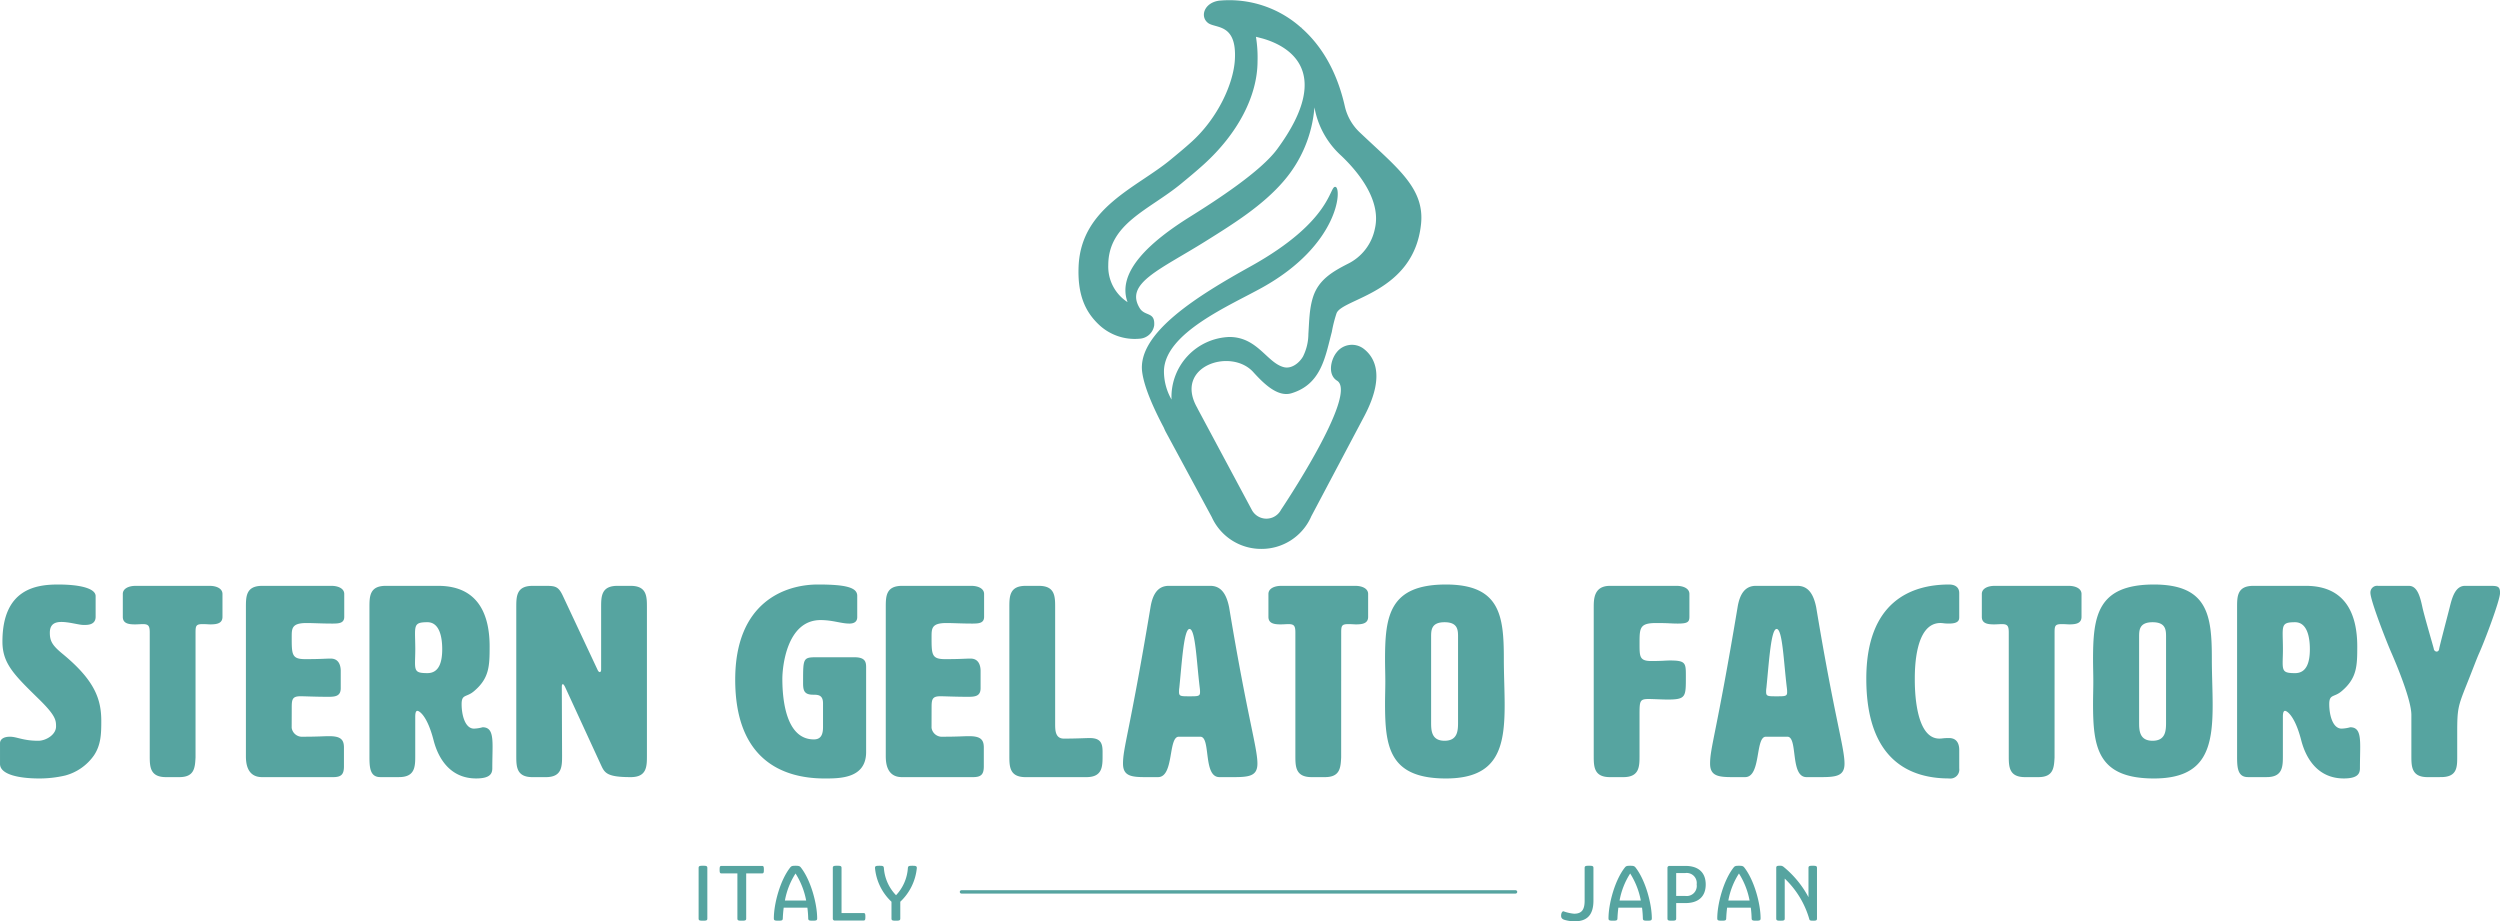
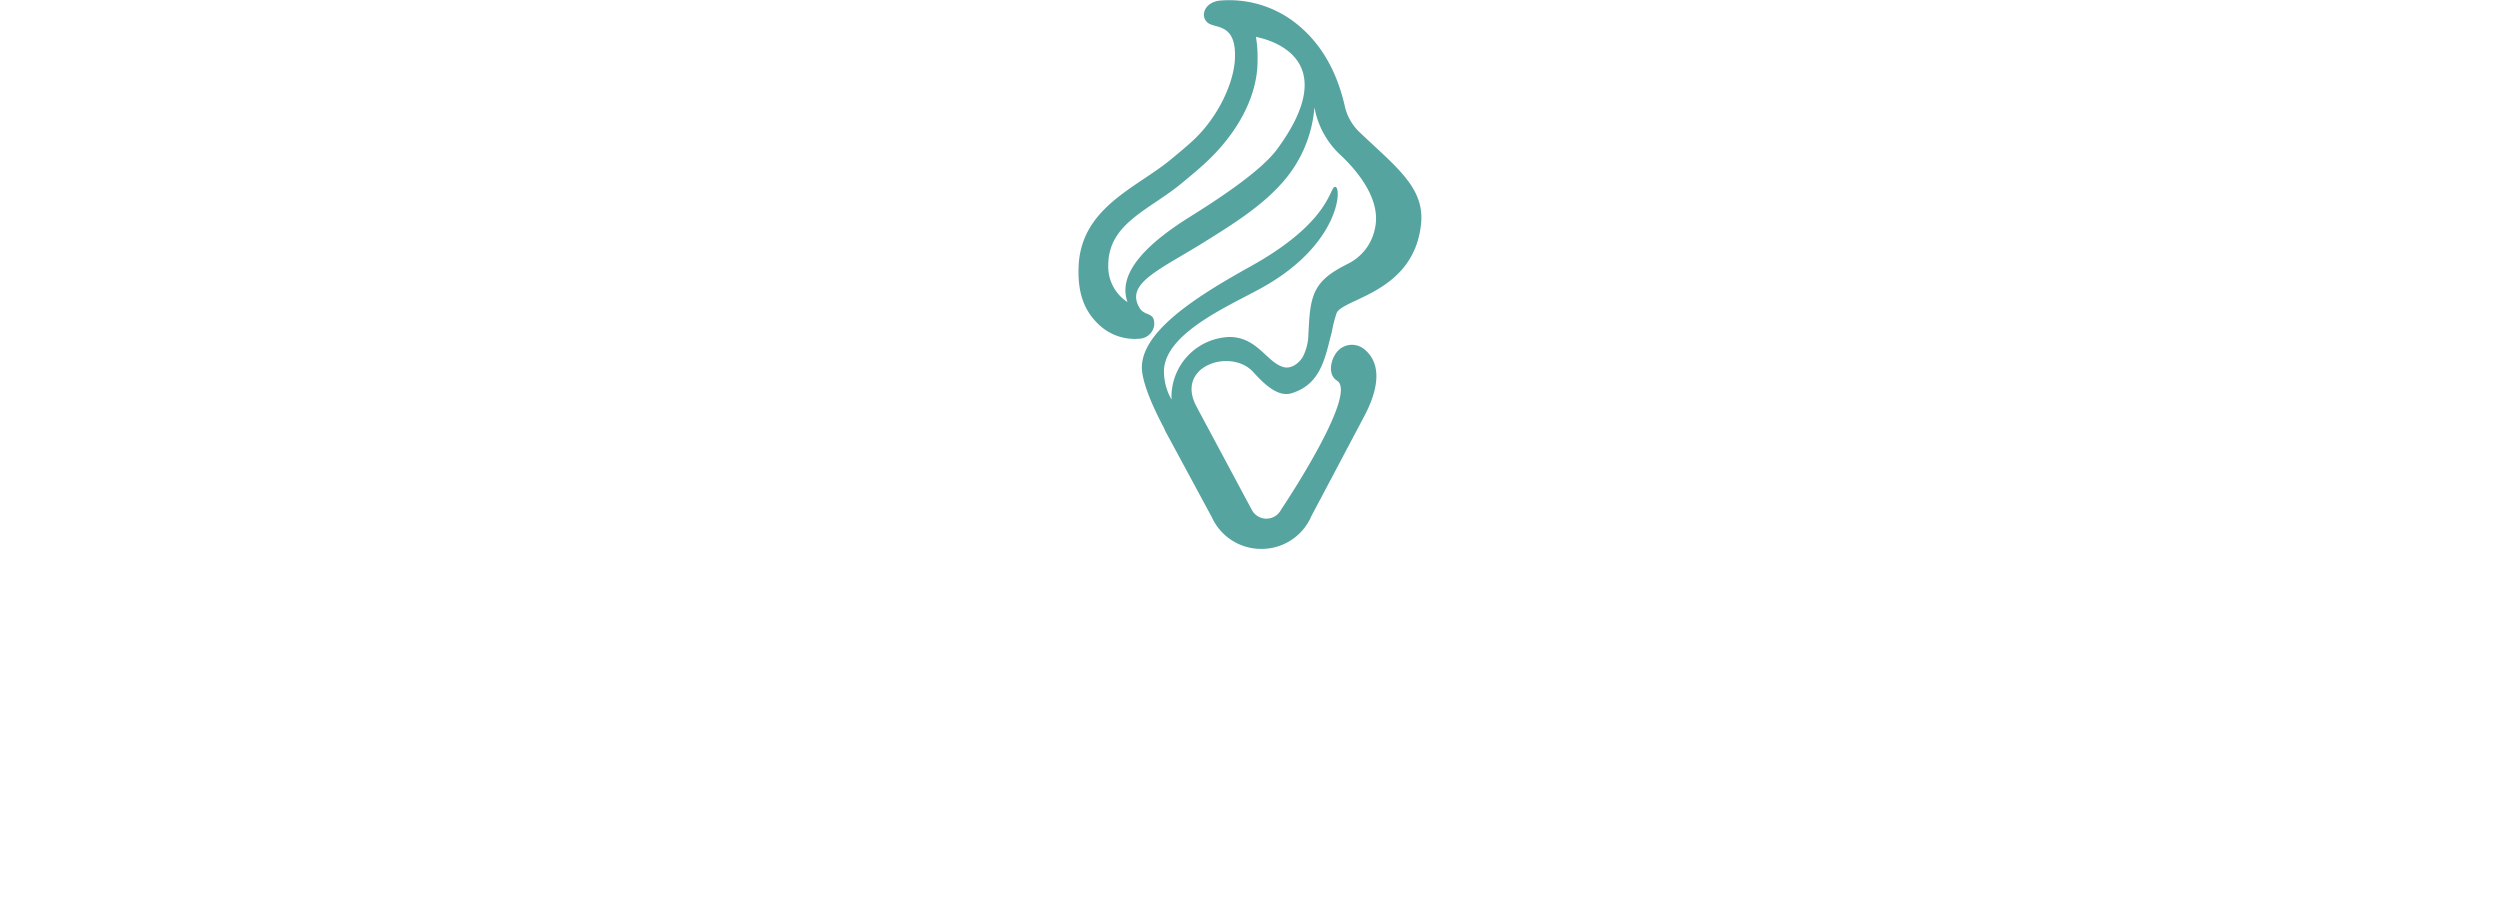
<svg xmlns="http://www.w3.org/2000/svg" width="552" height="203.424" viewBox="0 0 552 203.424">
  <g fill="#56a4a0">
-     <path d="M345.447 203.106c-.538-.169-.754-.436-.754-.923 0-.451.184-.971.519-.971a9.282 9.282 0 0 0 2.346.535c1.642 0 2.33-.822 2.33-2.881v-7.223c0-.435.235-.487.972-.487s.972.052.972.487v7.205c0 3.236-1.474 4.575-4.121 4.575a7.733 7.733 0 0 1-2.264-.317zM364.721 202.788c0 .452-.252.5-.989.5s-.971-.051-.989-.5a22.867 22.867 0 0 0-.182-2.38h-5.228c-.1.789-.169 1.591-.2 2.38-.016.452-.232.5-.987.5-.738 0-.989-.051-.989-.5 0-3.2 1.375-8.394 3.6-11.227.27-.353.5-.4 1.19-.4.671 0 .923.052 1.191.4 2.208 2.833 3.583 8.026 3.583 11.227zm-2.431-3.956a17.009 17.009 0 0 0-2.346-5.963 16.424 16.424 0 0 0-2.343 5.961zM376.622 195.297c0 2.749-1.728 4.105-4.474 4.105h-2.047v3.4c0 .436-.235.487-.955.487-.738 0-.971-.051-.971-.487v-11.141a.423.423 0 0 1 .468-.468h3.5c2.751 0 4.479 1.358 4.479 4.104zm-2 0a2.223 2.223 0 0 0-2.479-2.53h-2.042v5.06h2.046a2.223 2.223 0 0 0 2.479-2.53zM388.739 202.788c0 .452-.252.5-.99.5s-.971-.051-.989-.5a22.881 22.881 0 0 0-.182-2.38h-5.229c-.1.789-.168 1.591-.2 2.38-.016.452-.232.5-.987.5-.738 0-.989-.051-.989-.5 0-3.2 1.374-8.394 3.6-11.227.268-.353.5-.4 1.191-.4.671 0 .922.052 1.19.4 2.205 2.833 3.585 8.026 3.585 11.227zm-2.432-3.956a16.992 16.992 0 0 0-2.345-5.963 16.422 16.422 0 0 0-2.346 5.963zM401.19 191.644v11.16c0 .436-.216.487-.853.487-.621 0-.77-.066-.84-.337a19.9 19.9 0 0 0-5.429-8.964v8.814c0 .436-.233.487-.936.487s-.939-.051-.939-.487v-11.16c0-.435.2-.487.8-.487a1.105 1.105 0 0 1 .789.22 21.95 21.95 0 0 1 5.53 6.718v-6.451c0-.435.233-.487.936-.487s.942.052.942.487zM154.254 202.804v-11.16c0-.435.233-.487.971-.487.72 0 .955.052.955.487v11.16c0 .436-.235.487-.955.487-.738 0-.971-.051-.971-.487zM168.663 192.028c0 .621-.048.821-.417.821h-3.487v9.954c0 .436-.233.487-.971.487s-.971-.051-.971-.487v-9.954h-3.487c-.386 0-.436-.2-.436-.821 0-.636.051-.837.436-.837h8.916c.372.002.417.202.417.837zM180.43 202.788c0 .452-.251.5-.989.5s-.971-.051-.989-.5a22.9 22.9 0 0 0-.182-2.38h-5.229c-.1.789-.168 1.591-.2 2.38-.016.452-.233.5-.987.5s-.989-.051-.989-.5c0-3.2 1.374-8.394 3.6-11.227.271-.353.5-.4 1.191-.4.671 0 .922.052 1.19.4 2.21 2.833 3.584 8.026 3.584 11.227zM178 198.83a17.01 17.01 0 0 0-2.345-5.963 16.424 16.424 0 0 0-2.346 5.963zM183.885 202.788v-11.144c0-.435.232-.487.971-.487.719 0 .955.052.955.487v9.954h4.827c.385 0 .436.2.436.821 0 .636-.051.837-.436.837h-6.284a.422.422 0 0 1-.469-.468zM198.783 199.1v3.7c0 .436-.236.487-.973.487s-.971-.051-.971-.487v-3.7a11.648 11.648 0 0 1-3.637-7.439c-.016-.452.235-.5.989-.5.72 0 .939.052.971.521a9.606 9.606 0 0 0 2.683 5.983 9.658 9.658 0 0 0 2.612-5.983c.035-.47.252-.521.99-.521s.989.052.989.5a11.765 11.765 0 0 1-3.653 7.439zM334.635 197.3H212.293a.369.369 0 0 1 0-.738h122.342a.369.369 0 1 1 0 .738z" />
-   </g>
+     </g>
  <g fill="#56a4a0">
-     <path d="M12.847 129.061c4.937 0 8.268.892 8.268 2.558v4.58c0 .654-.238 1.784-2.261 1.784h-.474c-.952 0-3.093-.654-4.818-.654-1.428 0-2.558.475-2.558 2.378 0 1.844.535 2.8 2.855 4.7 7.078 5.83 8.506 9.993 8.506 14.81 0 2.736-.059 5.234-1.606 7.555a11.312 11.312 0 0 1-6.364 4.461 25.092 25.092 0 0 1-5.71.653c-4.4 0-8.683-.833-8.683-3.211v-4.58c0-.714.593-1.427 2.2-1.427 1.547 0 2.856.893 6.246.893 1.664 0 3.926-1.31 3.926-3.153 0-1.368-.06-2.378-3.688-5.947-5.532-5.413-8.149-7.91-8.149-12.788-.003-11.72 7.551-12.612 12.31-12.612zM43.174 167.246c-.12 2.261-.239 4.343-3.569 4.343h-2.974c-3.569 0-3.569-2.379-3.569-4.759v-27.181c0-1.486-.3-1.845-1.546-1.845-.417 0-1.012.061-1.726.061-1.486 0-2.675-.239-2.675-1.665v-5.055c0-1.191 1.309-1.785 2.795-1.785h16.416c1.486 0 2.795.594 2.795 1.785v5.055c0 1.427-1.191 1.665-2.677 1.665-.417 0-.951-.061-1.665-.061-1.486 0-1.605.358-1.605 1.845zM64.402 160.705a2.306 2.306 0 0 0 2.5 1.962c3.39 0 4.52-.12 5.769-.12 2.5 0 3.272.714 3.272 2.5v4.163c0 1.784-.6 2.379-2.379 2.379h-15.7c-3.568 0-3.568-3.569-3.568-4.759v-32.712c0-2.38 0-4.759 3.568-4.759H73.21c1.487 0 2.8.594 2.8 1.785v5.055c0 1.427-1.19 1.486-2.677 1.486-2.319 0-4.163-.119-5.651-.119-3.27 0-3.27 1.19-3.27 3.094 0 3.866 0 4.877 2.973 4.877 3.689 0 4.282-.12 5.651-.12 2.082 0 2.2 2.083 2.2 2.737v3.801c0 1.785-1.249 1.9-2.736 1.9-3.034 0-4.937-.119-6.185-.119-1.9 0-1.9.833-1.9 2.8zM96.75 129.355c8.862 0 11.36 6.364 11.36 13.383 0 4.281-.059 7.017-3.45 9.873-1.664 1.427-2.735.594-2.735 2.855 0 2.439.772 5.413 2.735 5.413a7.925 7.925 0 0 0 1.9-.3c1.9 0 2.2 1.606 2.2 4.343 0 1.308-.06 2.914-.06 4.7 0 1.189-.476 2.26-3.569 2.26-5.472 0-8.268-4.044-9.4-8.447-1.427-5.53-3.211-6.482-3.569-6.482-.476 0-.476.952-.476 1.427v8.446c0 2.379 0 4.759-3.569 4.759h-4.163c-2.379 0-2.379-2.379-2.379-4.759v-32.708c0-2.38 0-4.759 3.569-4.759zm-5.114 10.587c0 .773.059 2.141.059 3.389 0 1.191-.059 2.261-.059 2.975 0 1.964.357 2.319 2.736 2.319 2.675 0 3.27-2.617 3.27-5.294s-.6-5.947-3.27-5.947c-2.38.004-2.736.42-2.736 2.562zM132.429 148.392c.179 0 .3-.179.3-.594v-13.68c0-2.38 0-4.759 3.569-4.759h2.974c3.568 0 3.568 2.378 3.568 4.759v32.713c0 2.379 0 4.759-3.568 4.759-5.353 0-5.77-.952-6.6-2.736l-7.912-17.19c-.178-.357-.357-.6-.475-.6-.179 0-.238.239-.238.6l.059 15.167c0 2.379 0 4.759-3.569 4.759h-2.974c-3.569 0-3.569-2.379-3.569-4.759v-32.713c0-2.38 0-4.759 3.569-4.759h3.152c1.962 0 2.617.238 3.509 2.082l7.673 16.357c.175.415.353.594.532.594zM181.723 155.291c0-1.843-1.071-1.9-2.2-1.9-1.963 0-2.2-.952-2.2-2.558v-.593c0-4.82.06-5.116 2.855-5.116h8.505c2.558 0 2.558 1.25 2.558 2.379v18.557c0 5.829-5.77 5.829-9.16 5.829-9.457 0-19.746-4.282-19.746-21.829 0-17.071 10.943-21 18.26-21 6.185 0 8.683.654 8.683 2.5v4.7c0 1.071-.773 1.427-1.725 1.427-1.844 0-3.688-.773-6.364-.773-7.554 0-8.446 10.528-8.446 12.967 0 4.877.892 13.382 6.959 13.382 1.189 0 2.022-.594 2.022-2.677zM205.684 160.705a2.307 2.307 0 0 0 2.5 1.962c3.39 0 4.52-.12 5.769-.12 2.5 0 3.272.714 3.272 2.5v4.163c0 1.784-.6 2.379-2.379 2.379h-15.7c-3.569 0-3.569-3.569-3.569-4.759v-32.712c0-2.38 0-4.759 3.569-4.759h15.346c1.487 0 2.795.594 2.795 1.785v5.055c0 1.427-1.189 1.486-2.676 1.486-2.319 0-4.163-.119-5.651-.119-3.271 0-3.271 1.19-3.271 3.094 0 3.866 0 4.877 2.974 4.877 3.689 0 4.282-.12 5.651-.12 2.082 0 2.2 2.083 2.2 2.737v3.801c0 1.785-1.249 1.9-2.736 1.9-3.034 0-4.937-.119-6.185-.119-1.9 0-1.9.833-1.9 2.8zM240.65 162.965c2.5 0 2.8 1.308 2.8 3.093v.773c0 2.379 0 4.759-3.569 4.759h-13.446c-3.569 0-3.569-2.379-3.569-4.759v-32.713c0-2.38 0-4.759 3.569-4.759h2.974c3.569 0 3.569 2.378 3.569 4.759v25.637c0 1.427 0 3.271 1.844 3.33 3.151-.002 4.58-.12 5.828-.12zM277.639 168.614c0 2.737-1.844 2.975-5.234 2.975h-3.152c-3.688 0-1.844-8.922-4.222-8.922h-4.758c-2.38 0-1.012 8.922-4.581 8.922h-2.795c-3.093 0-4.937-.238-4.937-2.975 0-3.568 1.426-6.721 6.066-34.5.476-2.974 1.665-4.759 4.045-4.759h9.16c2.378 0 3.569 1.785 4.163 4.759 4.045 24.389 6.245 30.932 6.245 34.5zm-17.31-15.821c0 .952.416.952 2.32.952 1.844 0 2.32 0 2.32-.892a6.033 6.033 0 0 0-.061-.952c-.713-5.829-.95-13.026-2.26-13.026-1.249 0-1.666 7.137-2.26 13.026a5.1 5.1 0 0 0-.059.892zM296.128 167.246c-.118 2.261-.237 4.343-3.567 4.343h-2.974c-3.569 0-3.569-2.379-3.569-4.759v-27.181c0-1.486-.3-1.845-1.547-1.845-.416 0-1.011.061-1.725.061-1.486 0-2.676-.239-2.676-1.665v-5.055c0-1.191 1.309-1.785 2.8-1.785h16.416c1.486 0 2.8.594 2.8 1.785v5.055c0 1.427-1.19 1.665-2.677 1.665-.416 0-.952-.061-1.665-.061-1.487 0-1.607.358-1.607 1.845zM305.817 145.656c0-9.575.893-16.595 13.443-16.595 11.956 0 12.787 6.9 12.787 16.356 0 3.569.18 7.079.18 10.231 0 9.4-1.488 16.238-12.967 16.238-12.55 0-13.443-7.018-13.443-16.535 0-1.606.06-3.211.06-4.878s-.06-3.271-.06-4.817zm10.172-5v18.739c0 1.784 0 4.164 2.974 4.164s2.974-2.38 2.974-4.164V140.66c0-1.487 0-3.272-2.974-3.272s-2.974 1.787-2.974 3.272zM362.012 142.147c0 2.855 0 3.807 2.617 3.807 2.5 0 3.093-.119 4.1-.119 3.389 0 3.509.535 3.509 3.211v.535c0 4.282 0 4.878-4.045 4.878-1.189 0-3.27-.119-4.163-.119-1.963 0-2.022.416-2.022 3.45v9.04c0 2.379 0 4.759-3.569 4.759h-2.974c-3.569 0-3.569-2.379-3.569-4.759v-32.712c0-1.785 0-4.759 3.569-4.759h14.758c1.487 0 2.8.594 2.8 1.785v5.055c0 1.189-.476 1.486-2.616 1.486-1.487 0-1.9-.119-4.7-.119-3.695.001-3.695 1.071-3.695 4.581zM407.267 168.614c0 2.737-1.844 2.975-5.234 2.975h-3.153c-3.688 0-1.844-8.922-4.222-8.922h-4.759c-2.379 0-1.011 8.922-4.58 8.922h-2.795c-3.093 0-4.937-.238-4.937-2.975 0-3.568 1.426-6.721 6.066-34.5.476-2.974 1.665-4.759 4.044-4.759h9.161c2.378 0 3.569 1.785 4.162 4.759 4.047 24.389 6.247 30.932 6.247 34.5zm-17.308-15.821c0 .952.416.952 2.319.952 1.844 0 2.32 0 2.32-.892a6.224 6.224 0 0 0-.059-.952c-.714-5.829-.953-13.026-2.261-13.026-1.249 0-1.666 7.137-2.26 13.026a5.174 5.174 0 0 0-.058.892zM430.338 129.061c1.485 0 2.26.714 2.26 1.9v5.235c0 .593 0 1.486-2.26 1.486-1.19 0-1.25-.119-1.9-.119-5.651 0-5.651 10.29-5.651 12.43 0 2.023.06 13.086 5.413 13.086.772 0 .772-.119 2.142-.119 2.26 0 2.26 2.141 2.26 2.736v3.985a1.972 1.972 0 0 1-2.26 2.2c-8.447 0-18.261-3.866-18.261-22.007-.004-16.947 9.81-20.813 18.257-20.813zM453.646 167.246c-.119 2.261-.238 4.343-3.568 4.343h-2.974c-3.569 0-3.569-2.379-3.569-4.759v-27.181c0-1.486-.3-1.845-1.547-1.845-.416 0-1.011.061-1.725.061-1.486 0-2.675-.239-2.675-1.665v-5.055c0-1.191 1.308-1.785 2.795-1.785h16.416c1.486 0 2.8.594 2.8 1.785v5.055c0 1.427-1.19 1.665-2.677 1.665-.416 0-.952-.061-1.665-.061-1.486 0-1.606.358-1.606 1.845zM462.144 145.656c0-9.575.892-16.595 13.442-16.595 11.956 0 12.788 6.9 12.788 16.356 0 3.569.179 7.079.179 10.231 0 9.4-1.487 16.238-12.967 16.238-12.55 0-13.442-7.018-13.442-16.535 0-1.606.059-3.211.059-4.878s-.059-3.271-.059-4.817zm10.171-5v18.739c0 1.784 0 4.164 2.975 4.164s2.974-2.38 2.974-4.164V140.66c0-1.487 0-3.272-2.974-3.272s-2.975 1.787-2.975 3.272zM509.123 129.355c8.862 0 11.36 6.364 11.36 13.383 0 4.281-.059 7.017-3.45 9.873-1.664 1.427-2.736.594-2.736 2.855 0 2.439.773 5.413 2.736 5.413a7.936 7.936 0 0 0 1.9-.3c1.9 0 2.2 1.606 2.2 4.343 0 1.308-.059 2.914-.059 4.7 0 1.189-.476 2.26-3.569 2.26-5.472 0-8.268-4.044-9.4-8.447-1.428-5.53-3.211-6.482-3.569-6.482-.476 0-.476.952-.476 1.427v8.446c0 2.379 0 4.759-3.569 4.759h-4.163c-2.379 0-2.379-2.379-2.379-4.759v-32.708c0-2.38 0-4.759 3.569-4.759zm-5.111 10.591c0 .773.059 2.141.059 3.389 0 1.191-.059 2.261-.059 2.975 0 1.964.356 2.319 2.736 2.319 2.675 0 3.27-2.617 3.27-5.294s-.6-5.947-3.27-5.947c-2.383 0-2.736.416-2.736 2.558zM536 171.589c-3.569 0-3.569-2.379-3.569-4.759v-8.981c0-3.212-3.093-10.647-4.162-13.144l-.18-.417c-1.19-2.677-4.7-11.717-4.7-13.382a1.476 1.476 0 0 1 1.724-1.546h6.787c1.9 0 2.5 2.557 2.975 4.759.416 1.9 2.378 8.564 2.5 9.1a.7.7 0 0 0 .6.654c.3 0 .534-.179.594-.6.06-.534 1.844-7.256 2.32-9.159.534-2.2 1.249-4.759 3.389-4.759h5.294c1.785 0 2.439 0 2.439 1.546 0 1.665-3.45 10.766-4.64 13.382-.535 1.191-1.546 3.926-2.795 7.019-1.844 4.64-2.023 5.234-2.023 10.468v5.293c0 2.32 0 4.521-3.569 4.521z" />
-   </g>
+     </g>
  <path d="M300.33 29.322a11.386 11.386 0 0 1-3.365-5.736c-1.822-8.169-5.414-13.714-9.573-17.388a3.61 3.61 0 0 0-.062-.137l-.076.015a23.771 23.771 0 0 0-18.047-5.93c-3.3.433-4.32 3.489-2.487 4.914 1.646 1.28 6.415 0 5.939 8.133-.31 5.279-3.753 12.872-9.56 18.125-1.477 1.337-3.028 2.616-4.671 3.971-7.5 6.189-19.732 10.55-20.273 23.52-.26 6.248 1.439 10.078 4.645 13.03a11.519 11.519 0 0 0 8.785 2.949 3.456 3.456 0 0 0 3.261-2.948c.2-3.063-2-1.931-3.177-3.764-3.414-5.5 4.34-8.451 14.479-14.786 6.223-3.887 12.658-7.906 17.3-13.321a28.3 28.3 0 0 0 6.777-16.255c.046.228.1.43.141.666a18.843 18.843 0 0 0 5.786 10.008c3.4 3.23 8.9 9.609 7.438 16.031a11.054 11.054 0 0 1-6 7.838c-3.363 1.724-6.441 3.5-7.67 7.332-.839 2.616-.843 5.413-1.028 8.155a11.29 11.29 0 0 1-1.189 4.978c-.865 1.488-2.586 2.782-4.251 2.343-3.721-.98-5.8-6.652-12-6.66a13.246 13.246 0 0 0-12.778 13.814 12.522 12.522 0 0 1-1.671-6.381c.251-8.379 14.558-14.362 21.769-18.386 16.864-9.409 17.545-21.849 16.111-22.187s-.524 7.412-18.73 17.537c-11.567 6.433-25.1 14.714-23.958 23.35.469 3.545 2.709 8.36 4.779 12.281.1.241.2.467.331.752l10.261 19c.026.064.055.126.084.187a11.958 11.958 0 0 0 10.851 6.826h.033a11.959 11.959 0 0 0 10.856-6.881c.045-.094.086-.19.124-.286l11.735-22.169c5.111-9.711 1.605-13.539-.226-14.912a4.269 4.269 0 0 0-5.889.843c-1.269 1.555-2.062 4.868.051 6.241 4.919 2.852-12.336 28.525-12.336 28.525a3.64 3.64 0 0 1-6.471-.023l-11.934-22.287a1.779 1.779 0 0 0-.085-.187c-5.274-9.189 7.416-13.362 12.357-7.911 2.417 2.666 5.445 5.59 8.45 4.677 6.626-2.011 7.45-8.107 8.9-13.536a29.363 29.363 0 0 1 1.034-4.093c1.183-3.313 17.1-4.444 18.667-19.756.82-7.928-5.318-12.415-13.437-20.121zm-18.335 3.612c-3.645 4.953-13.422 11.293-19.237 14.925-8.627 5.39-16.275 12.111-13.791 18.855a9.317 9.317 0 0 1-4.259-8.163c0-9.227 9.05-12.187 16.083-17.989 1.644-1.355 3.341-2.757 4.962-4.222 7.562-6.841 11.9-15.158 11.913-22.815a28.435 28.435 0 0 0-.354-5.408 1.954 1.954 0 0 0 .324.085q.615.164 1.237.325c4.493 1.311 16.356 6.424 3.122 24.408z" fill="#56a4a0" />
</svg>